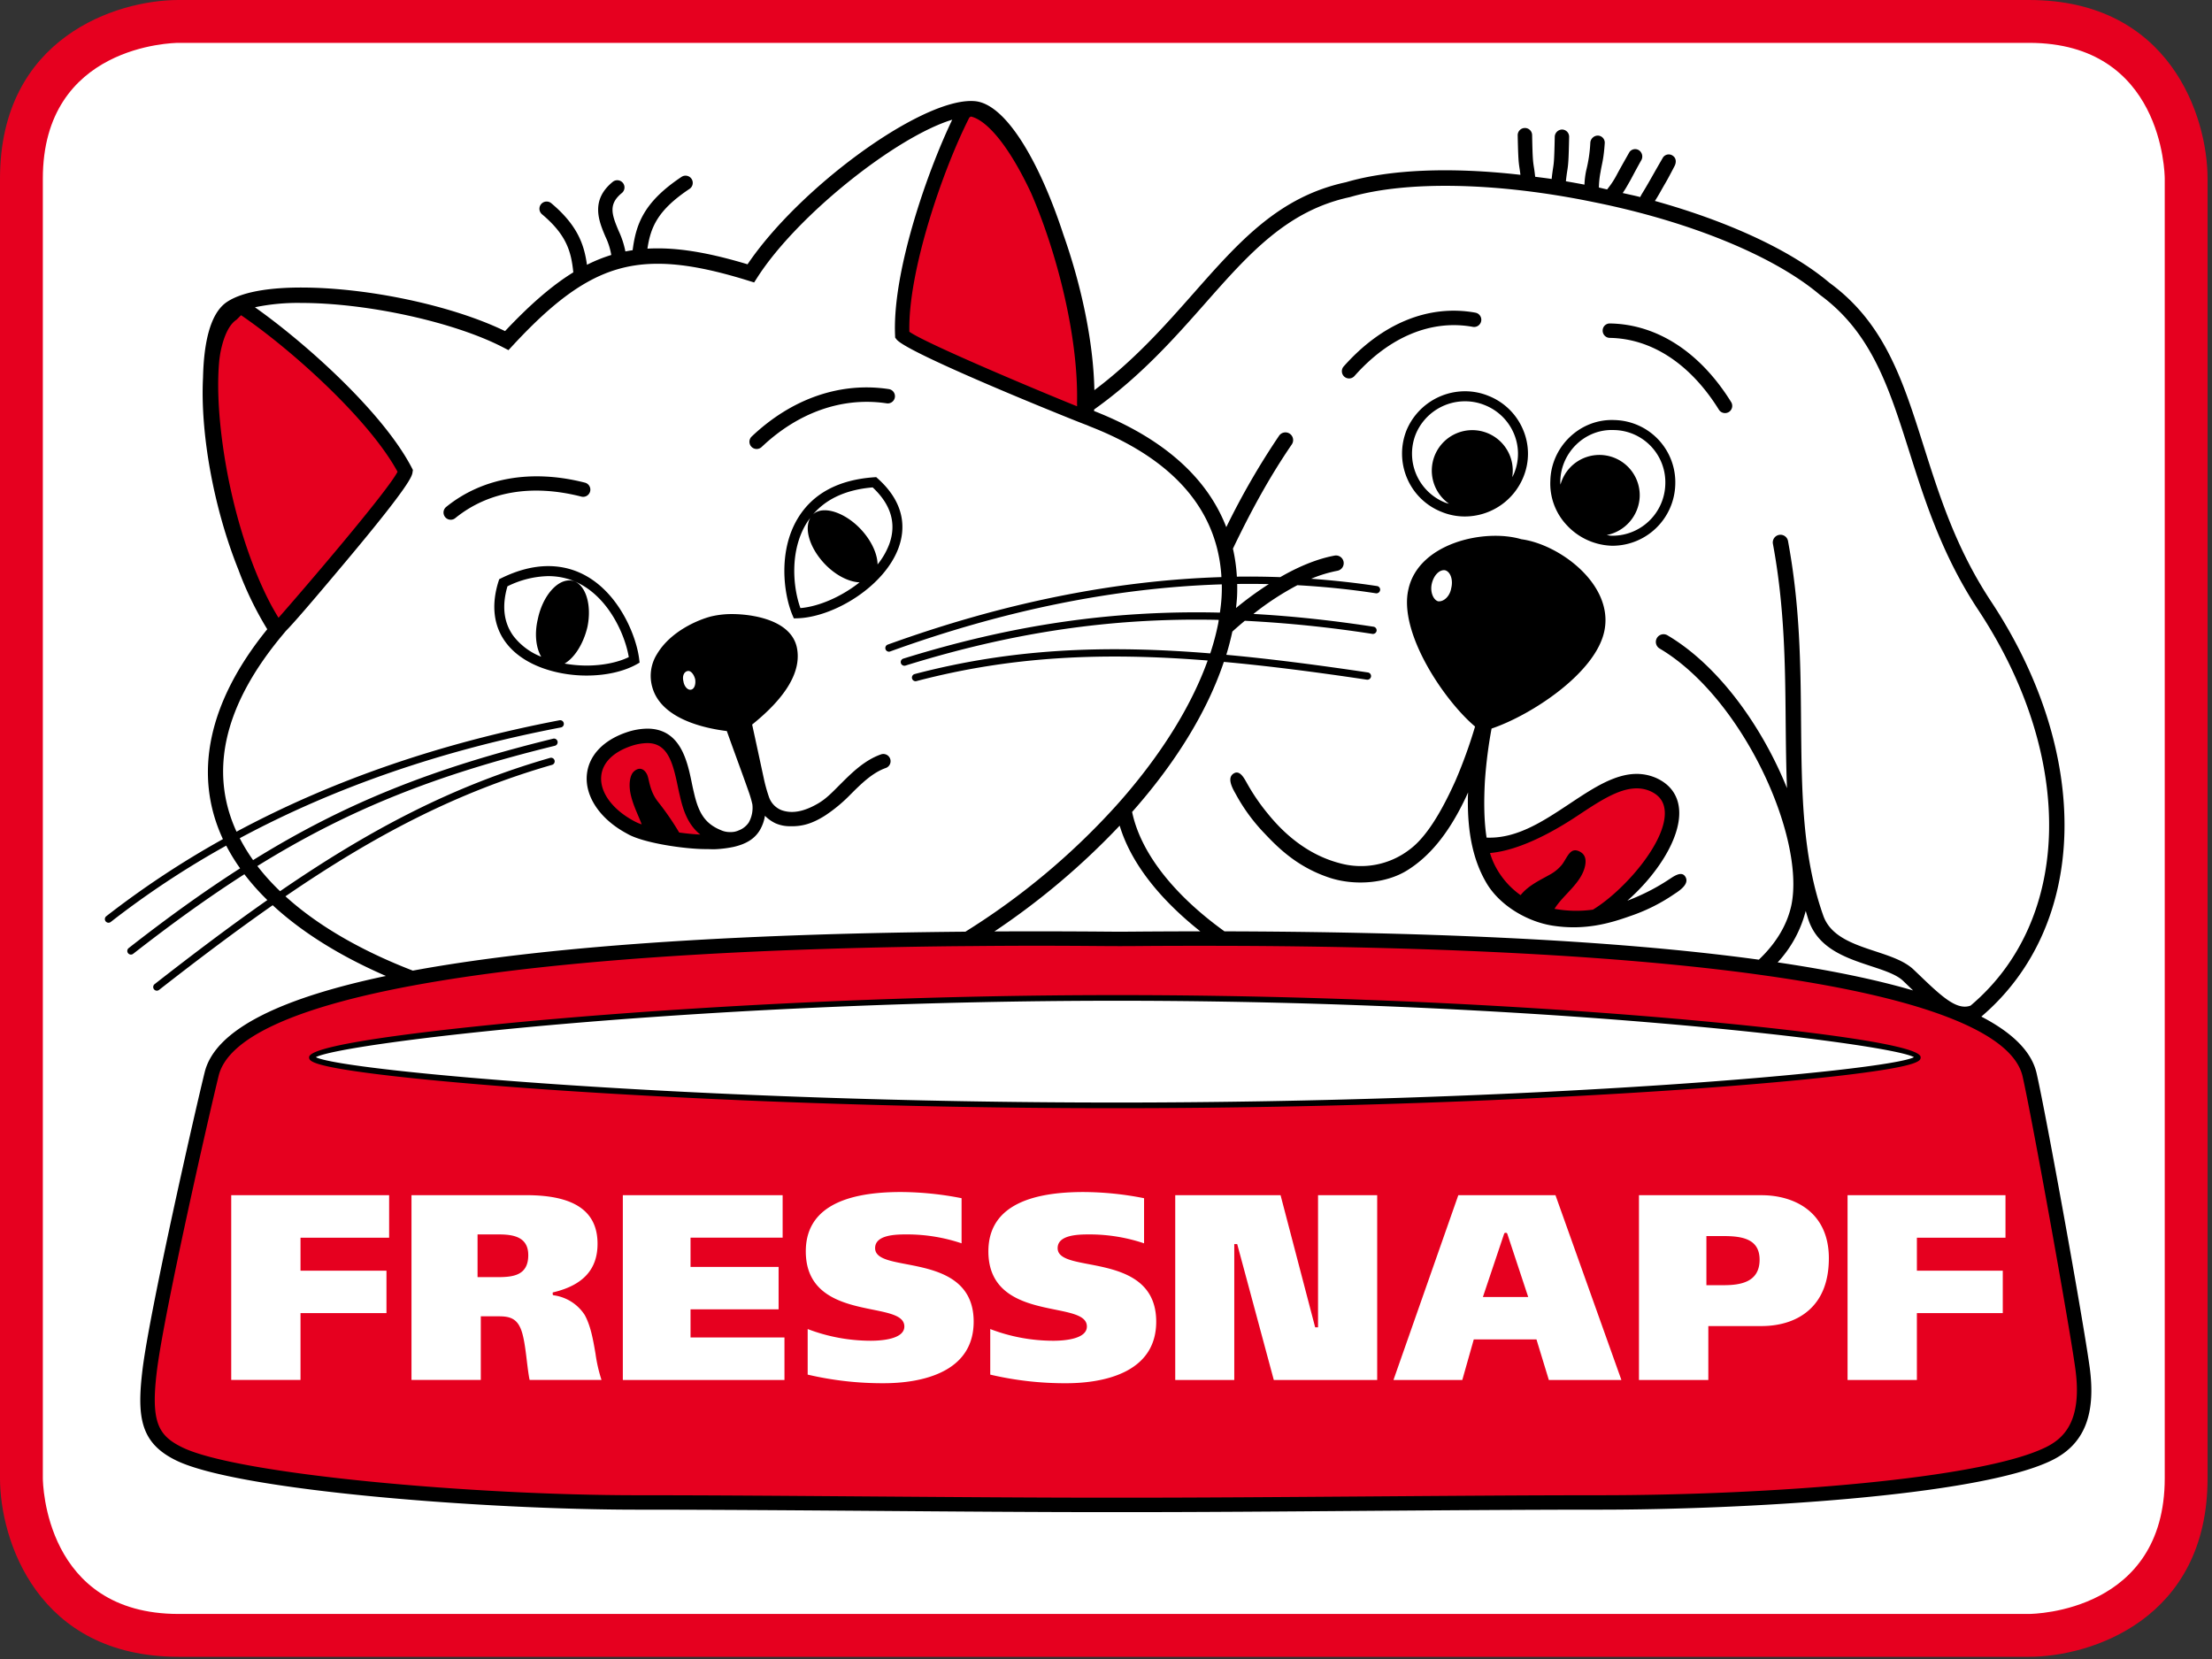
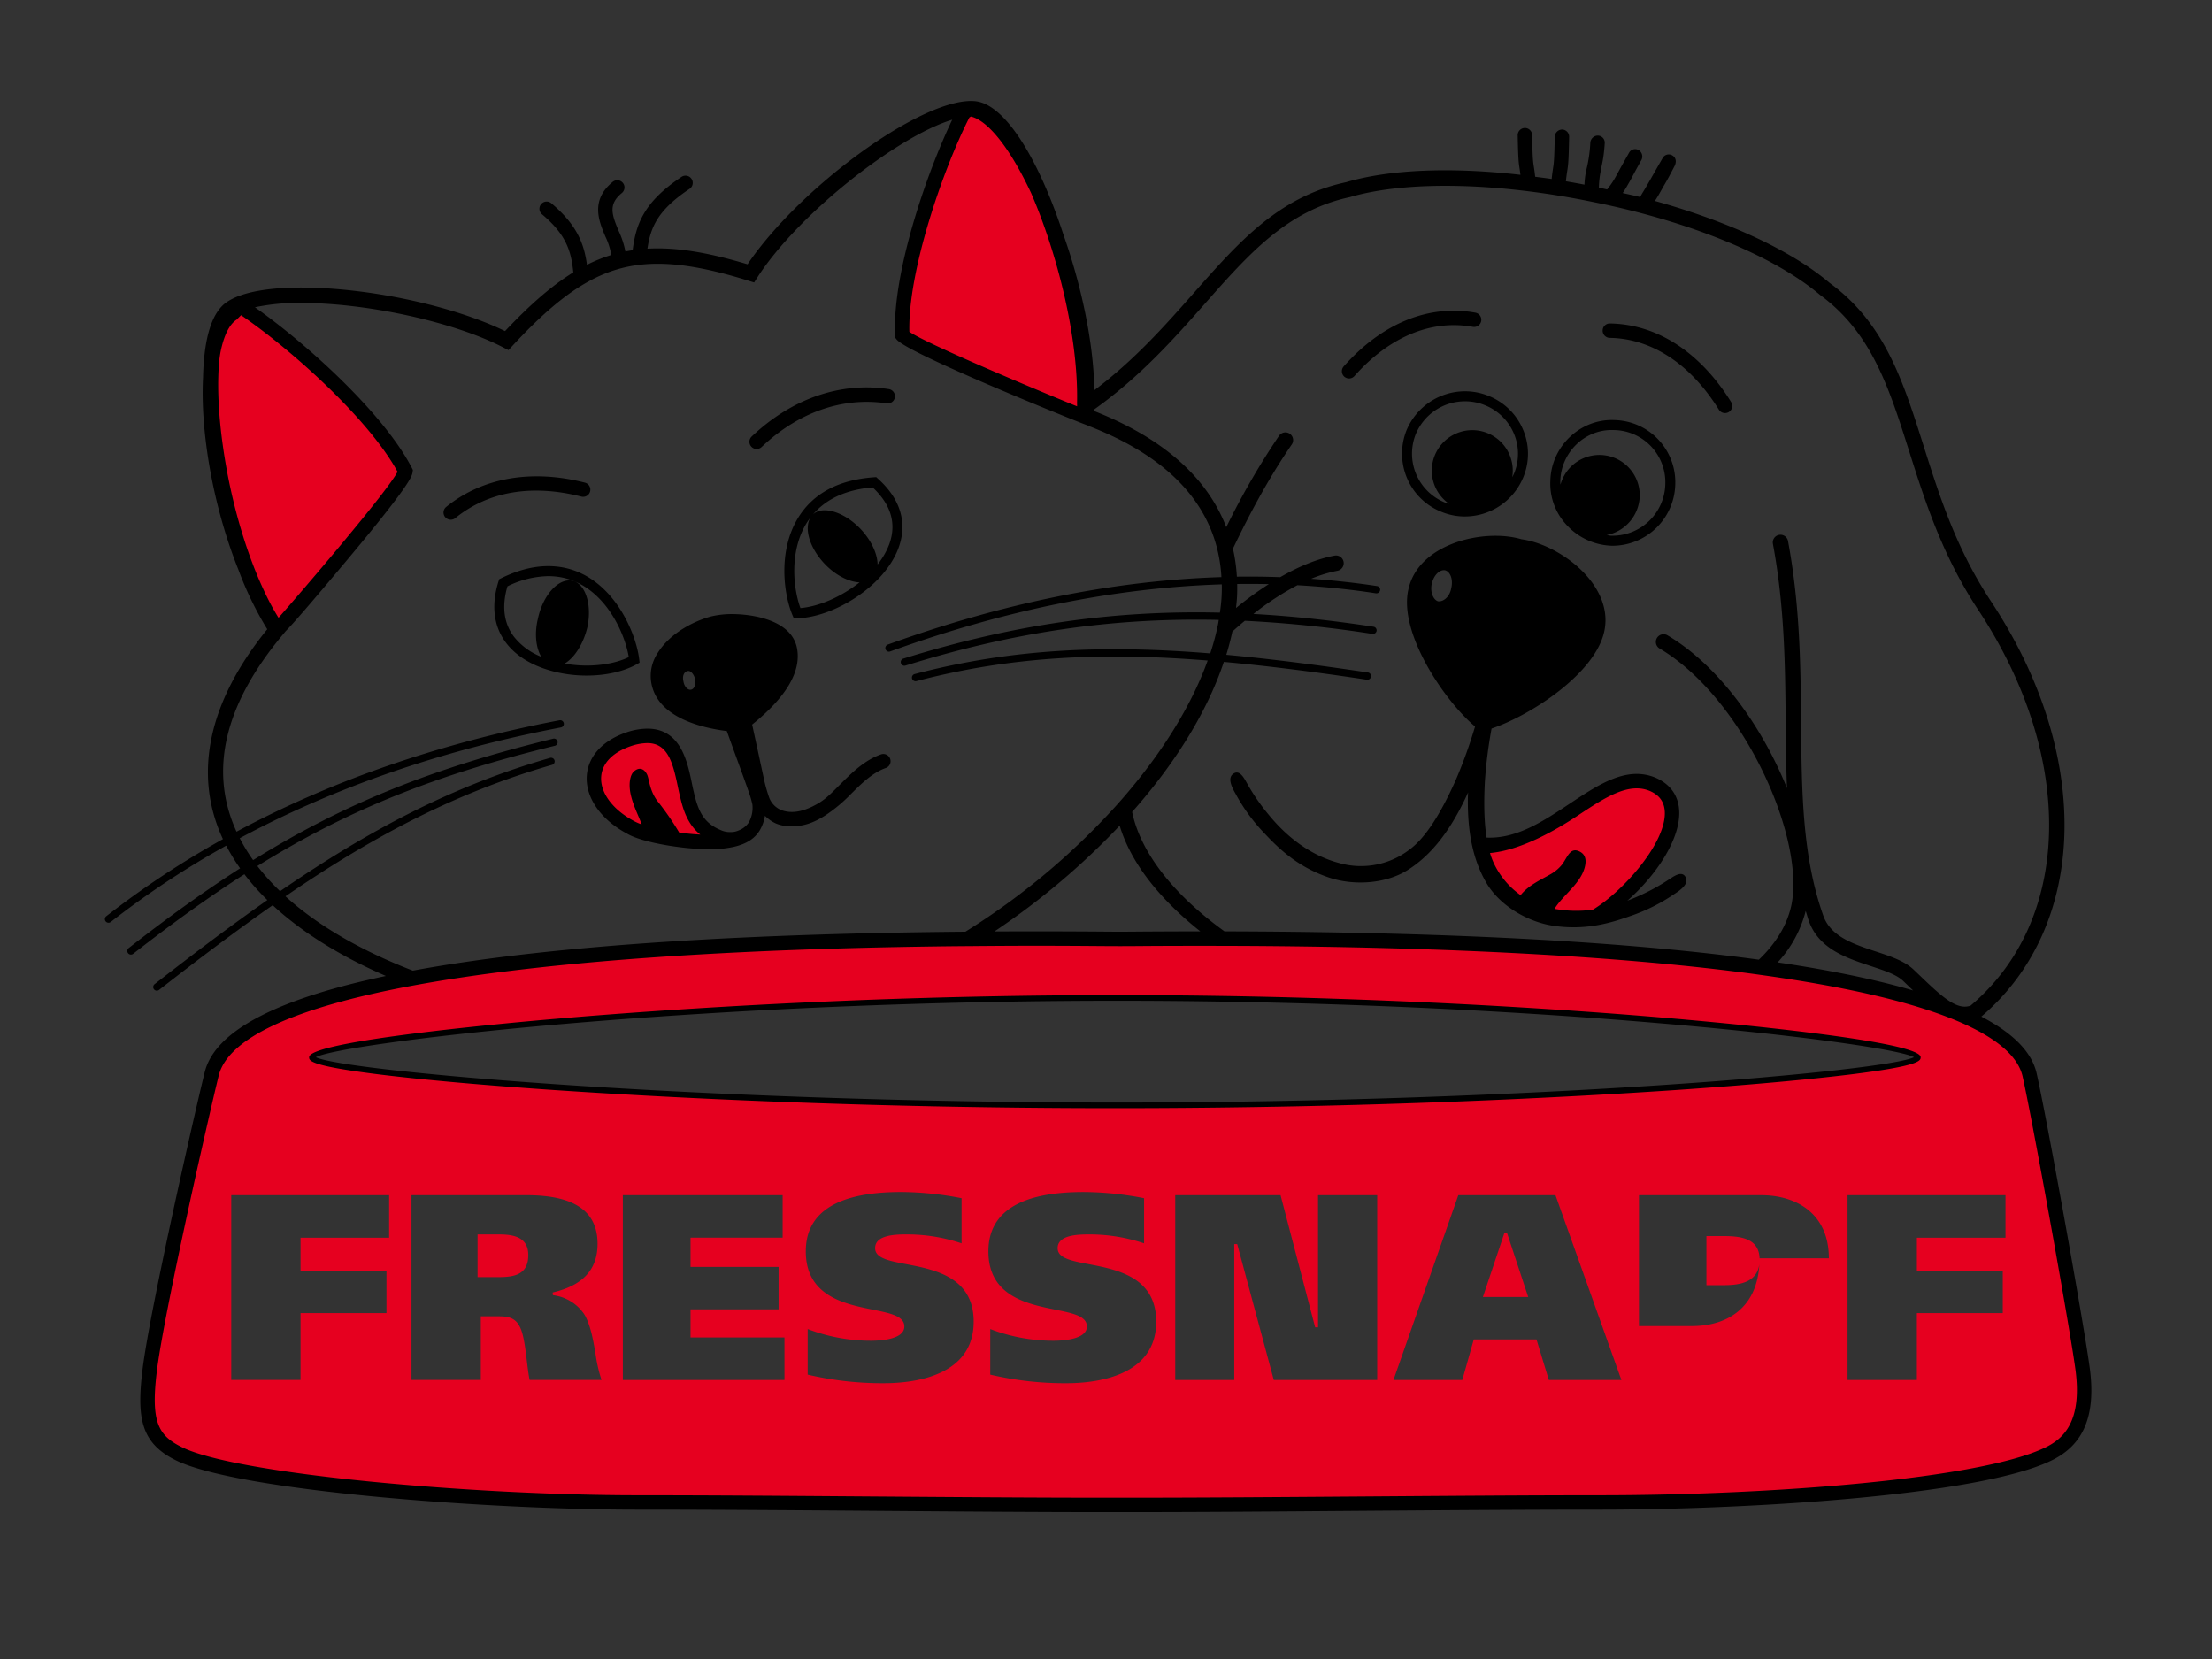
<svg xmlns="http://www.w3.org/2000/svg" width="1000" height="750" viewBox="0 0 1000 750">
  <rect x="0" y="0" width="1000" height="750" fill="#333333" stroke="none" />
  <title>fressnapf</title>
  <g id="Ebene_3" data-name="Ebene 3">
-     <rect x="8.437" y="12" width="976" height="726" rx="60" ry="60" style="fill: #fff" />
-   </g>
+     </g>
  <g id="Layer_1" data-name="Layer 1">
-     <path d="M80.692,19.375c-2.467.02-61.326,1.055-61.326,61.369V668.254c.015,2.477,1.059,61.379,61.325,61.379H917.26c2.512-.02,61.377-1.074,61.377-61.379V80.744c-.021-2.474-1.064-61.369-61.336-61.369ZM917.3,749H80.692C16.87,749,0,696.178,0,668.254V80.744C0,16.871,52.784,0,80.692,0H917.3C981.122,0,998,52.812,998,80.744V668.254C998,732.129,945.2,749,917.3,749" style="fill: #e6001f" />
-     <path d="M906.643,540.328h-71.4v83.531h31.342V593.63h38.828V574.444H866.589v-14.91h40.055V540.328Zm-79.854,28.526c0-21.029-15.73-28.525-30.438-28.525h-55.41V623.86H772.3V599.487h23.916c8.822,0,16.289-2.492,21.557-7.191,5.985-5.31,9.014-13.191,9.014-23.442M733,623.859l-29.8-83.531H659.271l-29.314,83.531h31.119l5.188-18.336h28.344l5.592,18.336ZM622.6,540.328H595.86v59.727h-1.3l-15.641-59.727H531.3v83.531h26.689V562.431h1.328l16.541,61.428H622.6l0-83.531ZM522.7,597.5c0-20.139-17.6-23.521-30.47-25.994-7.876-1.5-14.091-2.691-14.091-7.252,0-6.2,9.846-6.2,14.577-6.2a77.341,77.341,0,0,1,24.494,4.031v-20.4a143.173,143.173,0,0,0-27.421-2.795c-28.517,0-42.959,9.016-42.959,26.822,0,20.221,17.474,23.766,30.258,26.357,7.962,1.621,14.271,2.9,14.271,7.617,0,5.812-10.626,6.441-15.188,6.441a79.8,79.8,0,0,1-28.5-5.289v20.6a147.832,147.832,0,0,0,34.34,3.891c7.719,0,18.735-.992,27.426-5.633,8.794-4.719,13.263-12.174,13.263-22.2m-82.523,0c0-20.139-17.6-23.521-30.455-25.994-7.871-1.5-14.1-2.691-14.1-7.252,0-6.2,9.83-6.2,14.552-6.2a77.419,77.419,0,0,1,24.534,4.031v-20.4a144.8,144.8,0,0,0-27.417-2.795c-28.536,0-43.007,9.016-43.007,26.822,0,20.221,17.488,23.766,30.269,26.357,7.978,1.621,14.283,2.9,14.283,7.617,0,5.812-10.6,6.441-15.164,6.441a79.921,79.921,0,0,1-28.536-5.289v20.6a147.951,147.951,0,0,0,34.365,3.891c7.714,0,18.729-.992,27.4-5.633,8.8-4.7,13.273-12.174,13.273-22.2m-85.535,7.15H312.176V591.927h39.813V572.741H312.176V559.532h41.638V540.326H281.568v83.531h73.077Zm-82.706,19.207a67.888,67.888,0,0,1-2.715-11.854l-.041-.244c-1.048-6.076-2.117-12.355-4.867-17.32a19.872,19.872,0,0,0-13.994-8.854l-.091-.02a.421.421,0,0,1-.354-.428v-.77a.083.083,0,0,1,.041-.08l.425-.1c13.321-3.225,19.8-10.373,19.8-21.883,0-14.788-10.53-21.98-32.177-21.98H186.025v83.531h31.336v-28.77h7.881c3.92,0,7.613.365,9.75,4.722,1.732,3.263,2.512,9.808,3.206,15.6l.061.547c.375,2.979.719,5.836,1.175,7.9l32.505,0Zm-96.02-83.531H104.534v83.531H135.86V593.63h38.853V574.444H135.86v-14.91h40.059V540.328Zm-34.624-62.4a1.485,1.485,0,0,0,.811,1.316c11.573,5.977,168.383,20.686,361.927,20.686,193.65,0,350.4-14.709,361.908-20.686a1.491,1.491,0,0,0,.039-2.631c-5.834-3.2-45.361-9.38-109.635-15.007l-22.031-1.824c-35.293-2.775-72.074-4.943-109.281-6.422l-23.582-.861c-32.455-1.043-64.871-1.59-96.35-1.59-40.346,0-81.829.861-123.3,2.553l-37.188,1.752-49.636,3.049L252.7,461.587c-64.851,5.647-104.732,11.827-110.618,15.027a1.469,1.469,0,0,0-.783,1.315M925.221,655.748c-29.4,14.262-123.838,21.719-201.928,21.719L508.3,678.58h-7.086l-213.172-1.113c-74.561,0-180.853-9.48-206.121-21.719-11.8-5.713-15.443-12.055-12.47-36.244,3.312-26.764,23.526-115.582,27.9-133.37,4.153-17.6,33.768-31.7,88.018-41.86l13.751-2.411c55.653-9.1,131.718-14.313,226.092-15.529l14.063-.142,29.26-.132,28.9.12,7.872.041h1.9l7.875-.041,26.5-.1,9.836.02,11.926.041c91.33.519,167.027,4.579,225,12.057l9.521,1.307c34.379,4.812,61.721,10.93,81.26,18.193L886,460.43c17.453,7.451,27.463,16.1,29.781,25.686,4.145,18.152,21.121,112.218,23.906,132.417,3.451,25.078-5.92,33.082-14.469,37.215M795.479,569.482c0,10.211-8.691,11.525-16.26,11.525H771.43V558.8h7.658c8.529,0,16.391,1.28,16.391,10.68M238.82,567.4c0,9.2-6.823,9.967-13.827,9.967h-9.1V558.056h9.583c6.6,0,13.341,1.114,13.341,9.34m442.616-9.584,9.441,28.547H670.385l9.582-28.547c.15-.445.477-.467.477-.467h.506s.323.022.486.467M438.19,51.358s-.208.142-.218.152l-.79.607a.962.962,0,0,0-.289.334c-11.411,22.448-27.979,68.984-27.285,97.56a1.538,1.538,0,0,0,.426,1.023l.208.152c7.243,5.2,53.328,24.635,74.512,33.236l2.282.921a.99.99,0,0,0,.922-.091,1.009,1.009,0,0,0,.456-.8l.012-.719c0-.01-.012-1.763-.012-1.763.554-27.391-7.663-64.811-20.913-95.332-5.154-10.991-10.609-20.037-15.786-26.155-4.4-5.186-8.673-8.367-12.363-9.228a1.983,1.983,0,0,0-1.162.1m274.263,316.1-.02.02c-10.5,6.95-25.791,15.5-38.949,16.674l-.6.041a.977.977,0,0,0-.75.436.948.948,0,0,0-.131.861l.182.588,2.057,5.348a38.479,38.479,0,0,0,12.338,14.486l.387.273a1,1,0,0,0,1.355-.213l.283-.375c2.736-3.414,6.869-5.673,10.535-7.658l2.725-1.52a19.429,19.429,0,0,0,5.633-4.832l1.512-2.359c1.062-1.793,1.982-3.323,3.119-3.323l1.469.456c1.084.576,2.139,1.6,1.531,4.68-.9,4.518-4.4,8.276-7.8,11.9a48.416,48.416,0,0,0-5.834,7.132l-.385.618a1.039,1.039,0,0,0-.051.932,1.007,1.007,0,0,0,.719.577l.73.132a57.291,57.291,0,0,0,10.09.912l7.951-.6c14.24-8.549,34.553-31.139,33.561-46.03-.324-4.883-2.8-8.276-7.557-10.373a16.949,16.949,0,0,0-6.646-1.347c-8.531,0-17.293,5.824-27.453,12.56M285,335.783h-.01c-8.924,3-14.141,8.347-14.688,15.063-.664,7.871,5.338,16.177,15.661,21.7-.021-.02,3.631,1.56,3.631,1.56a.9.9,0,0,0,1.039-.233l.633-.638a.958.958,0,0,0,.238-1.043l-1.692-4.173a49.218,49.218,0,0,1-3.373-9.9c-.755-4.021,0-7.232,1.1-8.215a2.676,2.676,0,0,1,1.682-.841c.729,0,1.463.679,2,1.833,0,.01.618,2.259.618,2.259a24.209,24.209,0,0,0,4.361,10.109,124.082,124.082,0,0,1,9.552,13.888,1.54,1.54,0,0,0,.829.668l9.938.962a.935.935,0,0,0,.973-.648l.346-.881a1.026,1.026,0,0,0-.314-1.134c-5.308-4.234-7.344-10.606-8.742-16.866-.01-.03-.77-3.374-.77-3.374l-.218-1.043c-2.312-11.163-5.052-20.392-15.154-20.392A25.855,25.855,0,0,0,285,335.783M109.493,141.027l.329.233c21.389,14.577,57.624,46.333,71.212,71.3l.122.223a1.59,1.59,0,0,1-.1,1.165c-4.629,9.106-43.888,54.853-54.012,66.32l-.446.517a1.013,1.013,0,0,1-1.6-.142l-.506-.81-2.644-4.528c-.01-.01-.208-.354-.208-.365-10.4-19.267-18.816-47.012-22.508-74.18-2.016-14.911-2.5-27.807-1.454-38.362l.111-.75.436-2.715c1.57-7.911,4.295-13.321,7.729-15.519l2.264-2.27a1,1,0,0,1,1.277-.121" style="fill: #e6001f" />
+     <path d="M906.643,540.328h-71.4v83.531h31.342V593.63h38.828V574.444H866.589v-14.91h40.055V540.328Zm-79.854,28.526c0-21.029-15.73-28.525-30.438-28.525h-55.41V623.86V599.487h23.916c8.822,0,16.289-2.492,21.557-7.191,5.985-5.31,9.014-13.191,9.014-23.442M733,623.859l-29.8-83.531H659.271l-29.314,83.531h31.119l5.188-18.336h28.344l5.592,18.336ZM622.6,540.328H595.86v59.727h-1.3l-15.641-59.727H531.3v83.531h26.689V562.431h1.328l16.541,61.428H622.6l0-83.531ZM522.7,597.5c0-20.139-17.6-23.521-30.47-25.994-7.876-1.5-14.091-2.691-14.091-7.252,0-6.2,9.846-6.2,14.577-6.2a77.341,77.341,0,0,1,24.494,4.031v-20.4a143.173,143.173,0,0,0-27.421-2.795c-28.517,0-42.959,9.016-42.959,26.822,0,20.221,17.474,23.766,30.258,26.357,7.962,1.621,14.271,2.9,14.271,7.617,0,5.812-10.626,6.441-15.188,6.441a79.8,79.8,0,0,1-28.5-5.289v20.6a147.832,147.832,0,0,0,34.34,3.891c7.719,0,18.735-.992,27.426-5.633,8.794-4.719,13.263-12.174,13.263-22.2m-82.523,0c0-20.139-17.6-23.521-30.455-25.994-7.871-1.5-14.1-2.691-14.1-7.252,0-6.2,9.83-6.2,14.552-6.2a77.419,77.419,0,0,1,24.534,4.031v-20.4a144.8,144.8,0,0,0-27.417-2.795c-28.536,0-43.007,9.016-43.007,26.822,0,20.221,17.488,23.766,30.269,26.357,7.978,1.621,14.283,2.9,14.283,7.617,0,5.812-10.6,6.441-15.164,6.441a79.921,79.921,0,0,1-28.536-5.289v20.6a147.951,147.951,0,0,0,34.365,3.891c7.714,0,18.729-.992,27.4-5.633,8.8-4.7,13.273-12.174,13.273-22.2m-85.535,7.15H312.176V591.927h39.813V572.741H312.176V559.532h41.638V540.326H281.568v83.531h73.077Zm-82.706,19.207a67.888,67.888,0,0,1-2.715-11.854l-.041-.244c-1.048-6.076-2.117-12.355-4.867-17.32a19.872,19.872,0,0,0-13.994-8.854l-.091-.02a.421.421,0,0,1-.354-.428v-.77a.083.083,0,0,1,.041-.08l.425-.1c13.321-3.225,19.8-10.373,19.8-21.883,0-14.788-10.53-21.98-32.177-21.98H186.025v83.531h31.336v-28.77h7.881c3.92,0,7.613.365,9.75,4.722,1.732,3.263,2.512,9.808,3.206,15.6l.061.547c.375,2.979.719,5.836,1.175,7.9l32.505,0Zm-96.02-83.531H104.534v83.531H135.86V593.63h38.853V574.444H135.86v-14.91h40.059V540.328Zm-34.624-62.4a1.485,1.485,0,0,0,.811,1.316c11.573,5.977,168.383,20.686,361.927,20.686,193.65,0,350.4-14.709,361.908-20.686a1.491,1.491,0,0,0,.039-2.631c-5.834-3.2-45.361-9.38-109.635-15.007l-22.031-1.824c-35.293-2.775-72.074-4.943-109.281-6.422l-23.582-.861c-32.455-1.043-64.871-1.59-96.35-1.59-40.346,0-81.829.861-123.3,2.553l-37.188,1.752-49.636,3.049L252.7,461.587c-64.851,5.647-104.732,11.827-110.618,15.027a1.469,1.469,0,0,0-.783,1.315M925.221,655.748c-29.4,14.262-123.838,21.719-201.928,21.719L508.3,678.58h-7.086l-213.172-1.113c-74.561,0-180.853-9.48-206.121-21.719-11.8-5.713-15.443-12.055-12.47-36.244,3.312-26.764,23.526-115.582,27.9-133.37,4.153-17.6,33.768-31.7,88.018-41.86l13.751-2.411c55.653-9.1,131.718-14.313,226.092-15.529l14.063-.142,29.26-.132,28.9.12,7.872.041h1.9l7.875-.041,26.5-.1,9.836.02,11.926.041c91.33.519,167.027,4.579,225,12.057l9.521,1.307c34.379,4.812,61.721,10.93,81.26,18.193L886,460.43c17.453,7.451,27.463,16.1,29.781,25.686,4.145,18.152,21.121,112.218,23.906,132.417,3.451,25.078-5.92,33.082-14.469,37.215M795.479,569.482c0,10.211-8.691,11.525-16.26,11.525H771.43V558.8h7.658c8.529,0,16.391,1.28,16.391,10.68M238.82,567.4c0,9.2-6.823,9.967-13.827,9.967h-9.1V558.056h9.583c6.6,0,13.341,1.114,13.341,9.34m442.616-9.584,9.441,28.547H670.385l9.582-28.547c.15-.445.477-.467.477-.467h.506s.323.022.486.467M438.19,51.358s-.208.142-.218.152l-.79.607a.962.962,0,0,0-.289.334c-11.411,22.448-27.979,68.984-27.285,97.56a1.538,1.538,0,0,0,.426,1.023l.208.152c7.243,5.2,53.328,24.635,74.512,33.236l2.282.921a.99.99,0,0,0,.922-.091,1.009,1.009,0,0,0,.456-.8l.012-.719c0-.01-.012-1.763-.012-1.763.554-27.391-7.663-64.811-20.913-95.332-5.154-10.991-10.609-20.037-15.786-26.155-4.4-5.186-8.673-8.367-12.363-9.228a1.983,1.983,0,0,0-1.162.1m274.263,316.1-.02.02c-10.5,6.95-25.791,15.5-38.949,16.674l-.6.041a.977.977,0,0,0-.75.436.948.948,0,0,0-.131.861l.182.588,2.057,5.348a38.479,38.479,0,0,0,12.338,14.486l.387.273a1,1,0,0,0,1.355-.213l.283-.375c2.736-3.414,6.869-5.673,10.535-7.658l2.725-1.52a19.429,19.429,0,0,0,5.633-4.832l1.512-2.359c1.062-1.793,1.982-3.323,3.119-3.323l1.469.456c1.084.576,2.139,1.6,1.531,4.68-.9,4.518-4.4,8.276-7.8,11.9a48.416,48.416,0,0,0-5.834,7.132l-.385.618a1.039,1.039,0,0,0-.051.932,1.007,1.007,0,0,0,.719.577l.73.132a57.291,57.291,0,0,0,10.09.912l7.951-.6c14.24-8.549,34.553-31.139,33.561-46.03-.324-4.883-2.8-8.276-7.557-10.373a16.949,16.949,0,0,0-6.646-1.347c-8.531,0-17.293,5.824-27.453,12.56M285,335.783h-.01c-8.924,3-14.141,8.347-14.688,15.063-.664,7.871,5.338,16.177,15.661,21.7-.021-.02,3.631,1.56,3.631,1.56a.9.9,0,0,0,1.039-.233l.633-.638a.958.958,0,0,0,.238-1.043l-1.692-4.173a49.218,49.218,0,0,1-3.373-9.9c-.755-4.021,0-7.232,1.1-8.215a2.676,2.676,0,0,1,1.682-.841c.729,0,1.463.679,2,1.833,0,.01.618,2.259.618,2.259a24.209,24.209,0,0,0,4.361,10.109,124.082,124.082,0,0,1,9.552,13.888,1.54,1.54,0,0,0,.829.668l9.938.962a.935.935,0,0,0,.973-.648l.346-.881a1.026,1.026,0,0,0-.314-1.134c-5.308-4.234-7.344-10.606-8.742-16.866-.01-.03-.77-3.374-.77-3.374l-.218-1.043c-2.312-11.163-5.052-20.392-15.154-20.392A25.855,25.855,0,0,0,285,335.783M109.493,141.027l.329.233c21.389,14.577,57.624,46.333,71.212,71.3l.122.223a1.59,1.59,0,0,1-.1,1.165c-4.629,9.106-43.888,54.853-54.012,66.32l-.446.517a1.013,1.013,0,0,1-1.6-.142l-.506-.81-2.644-4.528c-.01-.01-.208-.354-.208-.365-10.4-19.267-18.816-47.012-22.508-74.18-2.016-14.911-2.5-27.807-1.454-38.362l.111-.75.436-2.715c1.57-7.911,4.295-13.321,7.729-15.519l2.264-2.27a1,1,0,0,1,1.277-.121" style="fill: #e6001f" />
    <path d="M504.027,498.431c-189.958,0-349.016-14.222-361.232-20.5,5.9-3.2,47.134-9.381,110.035-14.864,13.184-1.137,27.3-2.261,42.256-3.3,15.676-1.1,32.264-2.138,49.616-3.059q18.051-.957,37.166-1.743c38.584-1.58,80.106-2.542,123.24-2.542,33.266,0,65.57.578,96.293,1.57,7.963.263,15.834.557,23.572.859,40.043,1.611,76.945,3.882,109.219,6.412q11.429.912,22.033,1.833c62.369,5.477,103.2,11.636,109.047,14.835-12.186,6.283-171.245,20.505-361.245,20.505m258.467-37.454c-1.559-.144-3.018-.273-4.295-.375-4.559-.4-9.6-.831-15.092-1.276-30.391-2.461-74.475-5.45-127.516-7.4q-10.275-.379-20.988-.709c-27.918-.841-57.953-1.355-89.5-1.355-41.313,0-80.112.892-114.994,2.219q-14.442.563-27.941,1.2c-34.522,1.631-64.188,3.6-87.344,5.379-8.96.688-16.978,1.347-23.886,1.955-2.365.19-5.227.454-8.463.737-32.375,2.947-102.726,10.1-102.726,16.588,0,1.521,0,3.828,30.84,7.68,19.763,2.45,47.372,4.941,79.833,7.15,45.007,3.061,137.792,8.227,253.6,8.227s208.6-5.167,253.605-8.227c32.455-2.209,60.049-4.7,79.832-7.15,30.824-3.852,30.824-6.158,30.824-7.68,0-6.787-76.1-14.29-105.8-16.953M924.572,654.41c-29.205,14.162-123.359,21.557-201.279,21.557-33.469,0-71.109.307-107.537.566-36.375.264-74.01.547-107.463.547h-7.074c-33.267,0-70.4-.283-106.322-.547-36.057-.262-73.334-.566-106.849-.566-74.408,0-180.376-9.42-205.468-21.557C71.5,649.041,68.069,643,70.931,619.685c3.328-26.8,23.506-115.418,27.882-133.208,4.037-17.119,34.067-30.852,86.833-40.736,4.417-.831,8.98-1.621,13.721-2.4,54.959-8.975,131.166-14.283,225.869-15.509,4.629-.061,9.351-.1,14.062-.132,9.593-.091,19.291-.152,29.238-.152,9.461,0,19.125.051,28.887.132,3.56.03,6.224.041,7.9.041h1.9c1.66,0,4.324-.01,7.881-.041,12.389-.1,24.465-.109,36.326-.091q6,.015,11.912.041c91.734.527,167.455,4.649,224.818,12.044,3.252.425,6.4.861,9.514,1.3,34.279,4.812,61.438,10.879,80.928,18.123q3.6,1.34,6.826,2.714c16.826,7.188,26.691,15.413,28.91,24.651,4.123,18.051,21.1,112.036,23.877,132.3,3.32,24.131-5.553,31.728-13.637,35.658M129.049,405.2c40.124-27.481,77.245-46.962,120.534-59.432a1.635,1.635,0,1,0-.916-3.14c-43.888,12.611-81.449,32.386-122.054,60.263a101.417,101.417,0,0,1-10.261-11.377c41.471-25.719,81.043-41.278,134.442-54.355a1.648,1.648,0,1,0-.784-3.2c-53.871,13.209-93.751,28.911-135.587,54.883a80.554,80.554,0,0,1-6.038-9.906c42.839-23.005,91.406-39.791,145.18-50.072a1.628,1.628,0,0,0,1.3-1.935,1.645,1.645,0,0,0-1.93-1.307c-54.053,10.342-102.9,27.229-146.006,50.365-12.576-27.462-5.562-57.406,20.888-89.041l1.357-1.641c3.454-3.495,10.687-11.811,27.472-31.828,29.1-34.725,29.615-38.281,29.863-39.993l.152-1.033-.476-.932c-13-25.1-48.106-56.5-70.929-72.61a94.4,94.4,0,0,1,20.837-1.955c30,0,69.3,8.641,91.406,20.107l2.365,1.226,1.808-1.945c25.005-27.046,42.819-37.1,65.682-37.1,11.2,0,24.241,2.441,41.046,7.668l2.527.78,1.434-2.229c18.183-28.384,63.038-63.737,88.119-71.344-11.918,24.919-27.107,69.551-25.831,97.479l.041,1.043.653.831c3.88,4.943,50.882,24.6,73.647,33.813,3.135,1.276,5.789,2.35,7.83,3.15,2.679,1.063,4.3,1.691,4.381,1.691l1.448.628c32.041,12.48,51.146,30.875,57.4,54.5a68.218,68.218,0,0,1,2.035,12.1c.053.5.053,1.023.092,1.54-48.4,1.53-98.877,11.71-150.843,30.521a1.649,1.649,0,0,0,.547,3.2,1.6,1.6,0,0,0,.562-.111c51.667-18.71,101.83-28.809,149.906-30.329.041,1.671.021,3.373-.07,5.1-.111,2.522-.406,5.1-.779,7.678-48.947-1.155-94.289,5.622-143.134,20.8a1.643,1.643,0,0,0,.491,3.212,1.585,1.585,0,0,0,.484-.071c48.324-15.022,93.209-21.739,141.629-20.655-.092.577-.15,1.134-.264,1.712a111.262,111.262,0,0,1-3.441,13.037c-.041.142-.1.273-.145.4-48.23-3.931-90.013-2.107-133.623,9.339a1.651,1.651,0,0,0-1.18,2.006,1.669,1.669,0,0,0,1.6,1.236,1.935,1.935,0,0,0,.416-.061c42.925-11.264,84.123-13.1,131.637-9.3-6.93,19.287-19.146,39.3-35.109,58.388q-3.166,3.8-6.543,7.537a319.849,319.849,0,0,1-67.871,56.666c-90.439.79-183.309,5.31-249.821,17.605-22.409-8.649-42.471-19.872-57.564-33.588M100.614,200.56c-2.147-15.813-2.4-28.465-1.448-37.967.162-1.134.309-2.31.517-3.373,1.494-7.486,4-12.581,7.253-14.688l2.041-2.036c22.448,15.286,57.735,46.88,70.741,70.777-4.467,8.813-43.026,53.819-53.8,66.016-.051-.081-.091-.162-.142-.243-.978-1.55-1.9-3.191-2.821-4.822-10.272-19.034-18.609-46.172-22.337-73.664M438.843,52.715c.056,0,.116-.01.167-.01,3.383.79,7.334,3.768,11.558,8.752,5.27,6.22,10.611,15.225,15.569,25.8,11.771,27.117,21.379,65,20.774,94.683-.01.567.03,1.185.021,1.742-.486-.192-1.079-.436-1.621-.648-18.512-7.516-67-27.9-74.206-33.063-.664-27.279,15.053-73.107,27.117-96.841ZM558.775,274.872c.191-1.752.375-3.515.475-5.268.082-1.823.1-3.708.062-5.6,4.781-.071,9.543-.041,14.283.061a155.971,155.971,0,0,0-14.82,10.809M542.627,421.035q-13.905.015-27.572.111c-3.535.041-6.2.05-7.84.05h-1.9c-1.66,0-4.3-.01-7.839-.05-15.737-.111-31.762-.144-47.914-.062a331.421,331.421,0,0,0,56.617-47.823c5.1,17.009,18.317,33.41,36.448,47.774m322.26,26.733c-17.383-5.087-38.107-9.271-61.244-12.693a53.829,53.829,0,0,0,12.682-23.268c.479,1.5.881,3.019,1.4,4.5,4.518,12.672,17.018,16.8,28.08,20.451,5.9,1.937,11.486,3.778,14.482,6.6l3.1,2.986c.506.486.992.952,1.5,1.429M494.613,185.132c20.979-14.921,36.356-32.284,50.071-47.812,19.945-22.6,37.156-42.1,65.541-48.2,25.709-7.547,66.947-6.7,110.373,2.279,43.295,8.711,81.414,24.312,102.146,41.887,23.359,17.079,31.23,41.937,40.357,70.726,7.01,22.124,14.939,47.205,31.4,71.982,43.822,66.532,42.3,139.882-3.645,178.629-6.037,2.208-12.6-3.667-22.641-13.321l-3.15-3.009c-4.133-3.89-10.424-5.966-17.078-8.165-10-3.292-20.342-6.7-23.7-16.147-9.543-26.873-9.773-56.1-10.061-87.054-.2-26.115-.455-53.131-5.9-82.335a3.473,3.473,0,1,0-6.828,1.276c5.328,28.6,5.551,55.3,5.773,81.14.1,9.958.2,19.712.588,29.3-11.082-27.492-30.652-55.288-54.031-69.1a3.475,3.475,0,0,0-3.547,5.977c37.582,22.225,65.885,85.222,59.574,116-1.955,9.146-7.1,17.423-14.721,24.667-69.045-9.461-157.438-12.6-241.574-12.814-22.711-16.349-37.887-35.383-41.754-53.971,19.021-21.455,33.73-44.723,41.471-67.839,20.18,1.833,41.512,4.579,64.646,8.043a1.672,1.672,0,0,0,1.887-1.4,1.652,1.652,0,0,0-1.4-1.864c-22.883-3.414-44-6.149-64.02-7.982q1.605-5.273,2.732-10.5c1.844-1.671,3.729-3.3,5.633-4.883a553.406,553.406,0,0,1,57.7,5.936,1.691,1.691,0,0,0,1.873-1.377,1.653,1.653,0,0,0-1.377-1.874c-18.852-2.887-36.832-4.812-54.307-5.774a126.769,126.769,0,0,1,19.875-13c11.994.679,23.846,1.854,35.516,3.667a1.692,1.692,0,0,0,1.883-1.4,1.634,1.634,0,0,0-1.365-1.874c-9.826-1.5-19.773-2.573-29.8-3.3a60.232,60.232,0,0,1,11.82-3.606,3.488,3.488,0,1,0-1.275-6.858c-7.922,1.479-16.248,4.954-24.533,9.735-6.5-.233-13.027-.312-19.6-.223a76.7,76.7,0,0,0-1.781-12.663c7.506-15.65,15.9-31.473,26.609-47.113a3.48,3.48,0,1,0-5.745-3.93,338.614,338.614,0,0,0-23.867,41.33c-7.383-19.125-24.381-38.615-59.781-52.513.036-.227.011-.46.026-.683M944.658,617.861c-2.865-21.008-19.682-114.121-24-132.881-2.359-9.849-11.143-18.234-24.938-25.393,48.338-41.178,50.3-118.042,4.578-187.421-15.9-23.977-23.359-47.5-30.572-70.25-9.48-29.964-17.676-55.835-42.676-74.089-17.09-14.5-45.557-27.695-78.9-36.984,1.621-2.492,2.463-4.123,3.779-6.422,1.234-2.146,1.662-2.725,5.1-9.34.83-1.6.8-3.484-.646-4.568a3.14,3.14,0,0,0-4.561.648c-3.951,6.807-5.1,8.955-6.838,11.933-.6,1.043-1.418,2.441-2.785,4.67-.283.5-.508.912-.688,1.317-2.6-.668-5.287-1.206-7.922-1.823,1.4-2.036,2.088-3.353,3.211-5.308.75-1.287,1.914-3.647,5.045-9.269a3.427,3.427,0,0,0-.639-4.558,3.152,3.152,0,0,0-4.58.648c-2.633,4.66-4.436,7.84-5.691,10.2a37.976,37.976,0,0,1-4.186,6.4c-.068.081-.109.182-.172.273-1.273-.273-2.512-.587-3.758-.871,0-.03.01-.061.01-.1a40.161,40.161,0,0,1,.75-6.949c.617-3.859,1.4-5.541,1.9-13.108a3.21,3.21,0,0,0-3.2-3.323,3.451,3.451,0,0,0-3.322,3.191,63.751,63.751,0,0,1-1.844,12.49,37.664,37.664,0,0,0-.811,6.5c-2.807-.547-5.611-1.043-8.389-1.519.254-2.482.467-3.839.641-4.923.4-2.583.6-4.011.818-15.164a3.25,3.25,0,0,0-3.2-3.312,3.4,3.4,0,0,0-3.3,3.191c-.213,10.717-.4,11.983-.77,14.283-.162,1.094-.375,2.462-.629,4.883-2.514-.395-4.975-.668-7.455-1-.242-2.29-.445-3.616-.629-4.69-.346-2.32-.547-3.6-.748-14.172a3.262,3.262,0,0,0-6.523.142c.223,10.991.445,12.419.852,15.012.109.739.242,1.611.385,2.826-31.26-3.565-59.025-2.492-78.852,3.343-30.367,6.514-48.3,26.824-69.045,50.335-13.1,14.83-26.631,30.076-44.712,43.669-.436-22.174-6.025-47.751-13.995-70.3C470.167,73.653,454.8,46.707,440.515,45.715c-.5-.041-.993-.061-1.535-.061-24.094,0-77.837,39.5-101.03,73.826-16.3-4.913-29.255-7.2-40.6-7.2-1.58,0-3.135.041-4.66.132,1.443-9.745,4.66-17.454,19.054-27.037a3.262,3.262,0,0,0-3.616-5.43C290.821,91.471,287.514,101.509,286,113.118c-1.089.152-2.188.344-3.277.557a39.392,39.392,0,0,0-3.019-9.238c-3.206-7.587-4.721-12.125,1.388-17.15a3.259,3.259,0,1,0-4.138-5.035c-10.175,8.357-6.179,17.818-3.256,24.727a30.763,30.763,0,0,1,2.649,8.286,69.637,69.637,0,0,0-11,4.447c-1.246-9.177-4.3-17.919-16.122-27.836a3.259,3.259,0,1,0-4.189,4.994c11.188,9.4,13.2,16.978,14.146,26.257-9.689,5.966-19.626,14.627-30.86,26.56-23.6-11.487-61.8-19.7-92.237-19.7-10.818,0-25.411,1.124-33.489,6.523-8.043,5.369-10.5,19.9-10.813,34.218-1.261,24.221,4.452,58.034,15.955,86.721a153.312,153.312,0,0,0,13.083,27.016c-26.712,32.9-33.641,65.662-20.042,94.886a411.532,411.532,0,0,0-52.735,34.857,1.643,1.643,0,0,0,1.018,2.938,1.6,1.6,0,0,0,1-.344,403.61,403.61,0,0,1,52.208-34.512,85.459,85.459,0,0,0,6.276,10.261C92.442,402.871,75.961,414.7,58.183,428.6A1.644,1.644,0,0,0,60.2,431.2c17.763-13.868,34.213-25.68,50.279-35.971a106,106,0,0,0,10.383,11.668c-16.243,11.377-33.028,24-50.973,38.018a1.654,1.654,0,0,0,1.018,2.95,1.686,1.686,0,0,0,1.008-.354c18.1-14.141,35.009-26.854,51.363-38.28,13.716,12.692,31.377,23.38,51.181,31.979-46.182,9.725-77.28,23.78-81.985,43.755C88.087,502.773,67.822,591.814,64.459,618.9,61.8,640.619,63.4,652.371,79.75,660.291c28.439,13.758,140.48,22.205,208.3,22.205,33.484,0,70.762.283,106.809.547,35.92.283,73.086.568,106.363.568H508.3c33.484,0,71.127-.285,107.514-.568,36.4-.264,74.039-.547,107.486-.547,63.625,0,170.506-5.916,204.115-22.225,14.787-7.158,20.258-20.65,17.248-42.41m-602.6-414.88a3.334,3.334,0,0,0,2.249-.892c16.606-15.771,36.71-22.751,56.585-19.743a3.254,3.254,0,0,0,.98-6.433c-21.926-3.363-43.958,4.265-62.06,21.435a3.267,3.267,0,0,0,2.246,5.633m-25.475,174.3c-5.75-4.589-7.836-11.3-9.265-17.687-.334-1.317-.653-2.856-.988-4.457-2.259-10.9-4.7-19.206-13.7-19.206a24.04,24.04,0,0,0-7.167,1.276c-8.292,2.775-13.164,7.658-13.675,13.766-.608,7.253,5.105,15.022,14.9,20.25a21.412,21.412,0,0,0,3.4,1.469c-1.433-4.011-4.128-8.985-5.125-14.313-.755-4.083-.162-8.013,1.58-9.593,2.634-2.391,4.913-.982,6.038,1.489.932,2.087,1.043,7.263,4.792,12.075a124.532,124.532,0,0,1,9.669,14.02c3.427.466,6.77.8,9.542.911m-2.306-70.169c-.623-2.512-2.188-4.072-3.434-3.748-1.557.3-2.5,2.168-1.879,4.67.322,2.2,1.879,4.072,3.442,3.748s2.19-2.5,1.871-4.67m88.14,35.921a3.258,3.258,0,0,1-1.979,4.163c-6.1,2.147-11.145,7.172-16.005,12.024a68.869,68.869,0,0,1-11.474,9.5c-6.451,4.072-10.976,4.933-16.051,4.8a16.2,16.2,0,0,1-6.265-1.3,16.771,16.771,0,0,1-4.832-3.424,18.454,18.454,0,0,1-2.385,6.634c-2.347,3.789-6.038,6.1-11.73,7.426a51.9,51.9,0,0,1-8.856,1.074c-1.4,0-2.422-.071-3.852-.071-9.451,0-28.434-2.765-35.495-6.979-12-6.382-19.029-16.552-18.208-26.458.74-8.732,7.354-15.812,18.153-19.419a30.13,30.13,0,0,1,9.193-1.6c15.017,0,18.066,14.678,20.083,24.393.31,1.529.612,2.968.941,4.3,2.056,9.106,4.8,14.171,12.323,17.23a9.677,9.677,0,0,0,4.224.831,8.435,8.435,0,0,0,3.725-.74,9.545,9.545,0,0,0,4.543-3.556,13.508,13.508,0,0,0,1.662-8.2,48.281,48.281,0,0,0-1.742-5.946c-3.644-10.333-5.293-14.557-9.816-27.219-10.93-1.368-29.7-5.754-33.671-19.763a18.516,18.516,0,0,1,2.107-15.033c6.184-10.4,18.684-15.549,24.509-17.038a41.39,41.39,0,0,1,7.023-1c7.82-.425,28.753,1.236,31.7,15.083,2.188,10.6-4.67,22.3-20.219,34.816,2.254,10.312,3.166,14.617,5.312,24.544a70,70,0,0,0,2.229,8.013,9.8,9.8,0,0,0,5.759,6.149c4.087,1.458,9.334,1.175,16.593-3.09,3.748-2.208,6.453-5.125,9.907-8.57,5.126-5.115,10.945-10.93,18.446-13.563a3.261,3.261,0,0,1,4.147,1.986m-118.16-45.959c-2.077-12.51-13.265-36.619-36.417-36.619a43.357,43.357,0,0,0-18.436,4.609c-2.6,8.894-1.692,16.471,2.74,22.519a29.351,29.351,0,0,0,12.531,9.319c-2.345-3.981-3.135-10.282-1.555-16.957,2.188-10.626,9.046-18.426,15.286-17.474,5.926.922,9.36,10.282,7.162,20.918-1.8,7.709-5.926,14.06-10.333,16.6a57.022,57.022,0,0,0,9.907.9c7.208,0,14.076-1.368,19.115-3.819m3.571,3.241c-5.875,3.282-13.934,5.1-22.686,5.1-12.358,0-28.465-4-36.64-15.174-5.4-7.364-6.483-16.866-3.12-27.462l.289-.922.861-.425c7.4-3.657,14.572-5.5,21.308-5.5,27.143,0,39.6,28.951,41.127,42.15l.177,1.489ZM394.51,220.343c-12.6,1.064-21.987,5.622-27.994,13.493a7.222,7.222,0,0,1,1.448-1.651c4.68-3.728,14.678-.293,21.858,7.81,4.438,5.035,6.844,10.657,6.918,15.174a33.437,33.437,0,0,0,5.257-9.1c3.387-9.259.865-17.92-7.487-25.73m-5.921,42.93c-5.116-.2-11.515-3.525-16.567-9.228-6.255-7.081-8.474-15.337-5.642-20.027-.6.8-1.19,1.581-1.724,2.441-7.84,12.773-6.1,29.376-2.8,38.453,8.333-.708,18.509-5.115,26.734-11.639m17.646-15.65c-6.5,17.707-29.543,31.453-45.822,31.9l-1.544.041-.6-1.428c-4.006-9.5-6.64-29.083,2.537-44.034,6.787-11.052,18.34-17.21,34.345-18.335l.958-.071.7.638c13,11.639,12.292,23.44,9.42,31.291M205.817,234.231a3.178,3.178,0,0,1-2.041.729,3.258,3.258,0,0,1-2.057-5.795c16.329-13.24,38.58-17.14,62.714-10.971a3.257,3.257,0,1,1-1.616,6.311c-22.386-5.722-42.094-2.359-57,9.726m518.712-84.786a3.2,3.2,0,0,1,3.322-3.211c21.271.344,40.742,12.956,54.762,35.525a3.276,3.276,0,0,1-1.033,4.5,3.381,3.381,0,0,1-1.74.486,3.248,3.248,0,0,1-2.758-1.529c-12.822-20.625-30.34-32.152-49.332-32.466a3.267,3.267,0,0,1-3.221-3.3m-4.4,261.784a55.4,55.4,0,0,1-17.363-.364c3.93-6.422,12.268-11.649,13.838-19.552.6-3.059-.152-5.114-2.311-6.27-4.355-2.34-5.553,2.249-8.021,5.663a17.821,17.821,0,0,1-5.146,4.417c-4.377,2.532-10.068,4.994-13.7,9.553a36.866,36.866,0,0,1-11.854-13.929,32.348,32.348,0,0,1-1.967-5.116c13.516-1.2,28.893-9.775,39.629-16.907,12.34-8.185,22.977-15.235,32.721-11.112,4.225,1.864,6.359,4.852,6.645,9.1.942,13.949-18.619,36.122-32.476,44.52M656.072,265.9c-.629,3.748-3.443,6.24-5.938,5.926-2.188-.618-3.748-4.356-2.807-8.114.922-3.728,3.424-6.24,5.9-5.926,2.517.628,3.792,4.376,2.841,8.114m98.776,131.455A92.887,92.887,0,0,1,739.6,405.6c-1.316.576-2.613,1.084-3.91,1.58,13.027-11.387,24.189-28.039,23.43-40.844-.4-6.736-4.041-11.821-10.562-14.7-13-5.511-25.588,2.826-38.9,11.669-11.629,7.709-23.49,15.662-36.873,15.376l-.729-.01c-1.094-6.97-1.3-15.448-.771-25.354a207.538,207.538,0,0,1,3.021-23.947c17.787-5.977,47.355-25.183,51.055-44.43,4.041-20.816-20.4-38.868-37.553-41.157-16.562-4.923-46.383,1.641-51.062,22.5-4.682,19.631,16.156,50.436,30.1,62.167a219.638,219.638,0,0,1-8.822,24.413c-6.838,15.225-13.676,26.033-20.949,31.32a36.014,36.014,0,0,1-31.746,5.957c-12.355-3.312-23.115-11.133-31.979-22.053a92.1,92.1,0,0,1-9.775-14.3c-1.135-1.975-3.02-5.663-5.662-4.224-3.027,1.661-1.529,5.521.658,9.259A81.514,81.514,0,0,0,571.8,376.9c6.625,7.061,15.217,15.215,29.113,19.854,11.053,3.688,25.365,2.867,35.291-3.312,9.908-6.169,18.072-16.1,25.123-30.217.83-1.641,1.611-3.312,2.369-4.994-.039.932-.1,1.854-.1,2.8-.186,15.781,2.529,28.333,8.527,38.361s18.334,17.3,29.842,19.084c14.477,2.239,25.854-1.074,34.971-4.326a80.921,80.921,0,0,0,20.047-10.018c3.676-2.32,6.756-5.074,4.832-7.932-1.7-2.492-5.073-.07-6.967,1.156M684.373,195.961a23.277,23.277,0,0,1,.135,18.011,18.57,18.57,0,0,1-.861,1.752,18.3,18.3,0,1,0-28.554,12.024c-.576-.182-1.146-.293-1.711-.517a23.818,23.818,0,0,1-13.272-31.139,24.087,24.087,0,0,1,22.225-14.678,23.435,23.435,0,0,1,8.914,1.742,23.771,23.771,0,0,1,13.124,12.8m-48.461-1.56a28.451,28.451,0,0,0,.193,21.79,28.126,28.126,0,0,0,15.57,15.215,27.554,27.554,0,0,0,10.572,2.086,28.631,28.631,0,0,0,26.439-17.828,27.7,27.7,0,0,0-.162-21.455,28.153,28.153,0,0,0-15.6-15.235,27.853,27.853,0,0,0-10.6-2.086A28.71,28.71,0,0,0,635.912,194.4M612.33,169.988a3.258,3.258,0,0,1-4.595.293,3.282,3.282,0,0,1-.283-4.619c17.3-19.51,38.451-28.15,59.543-24.312a3.259,3.259,0,0,1-1.176,6.412c-18.723-3.4-37.766,4.489-53.489,22.226m93.053,47.519c.283-12.743,10.707-23.116,23.219-23.116.354,0,.719.01,1.133.021a23.619,23.619,0,0,1,23.109,24.676,23.911,23.911,0,0,1-23.826,23.106h-.486c-.75-.03-1.469-.213-2.2-.3a18.511,18.511,0,0,0,14.951-17.5,18.234,18.234,0,0,0-35.816-5.3,12.136,12.136,0,0,1-.087-1.581m22.994,29.2.639.01a28.443,28.443,0,0,0,28.334-27.482A28.135,28.135,0,0,0,729.9,189.9c-15.457-.709-28.666,11.893-29.021,27.442a27.374,27.374,0,0,0,7.256,19.885,28.973,28.973,0,0,0,20.245,9.481" />
  </g>
</svg>